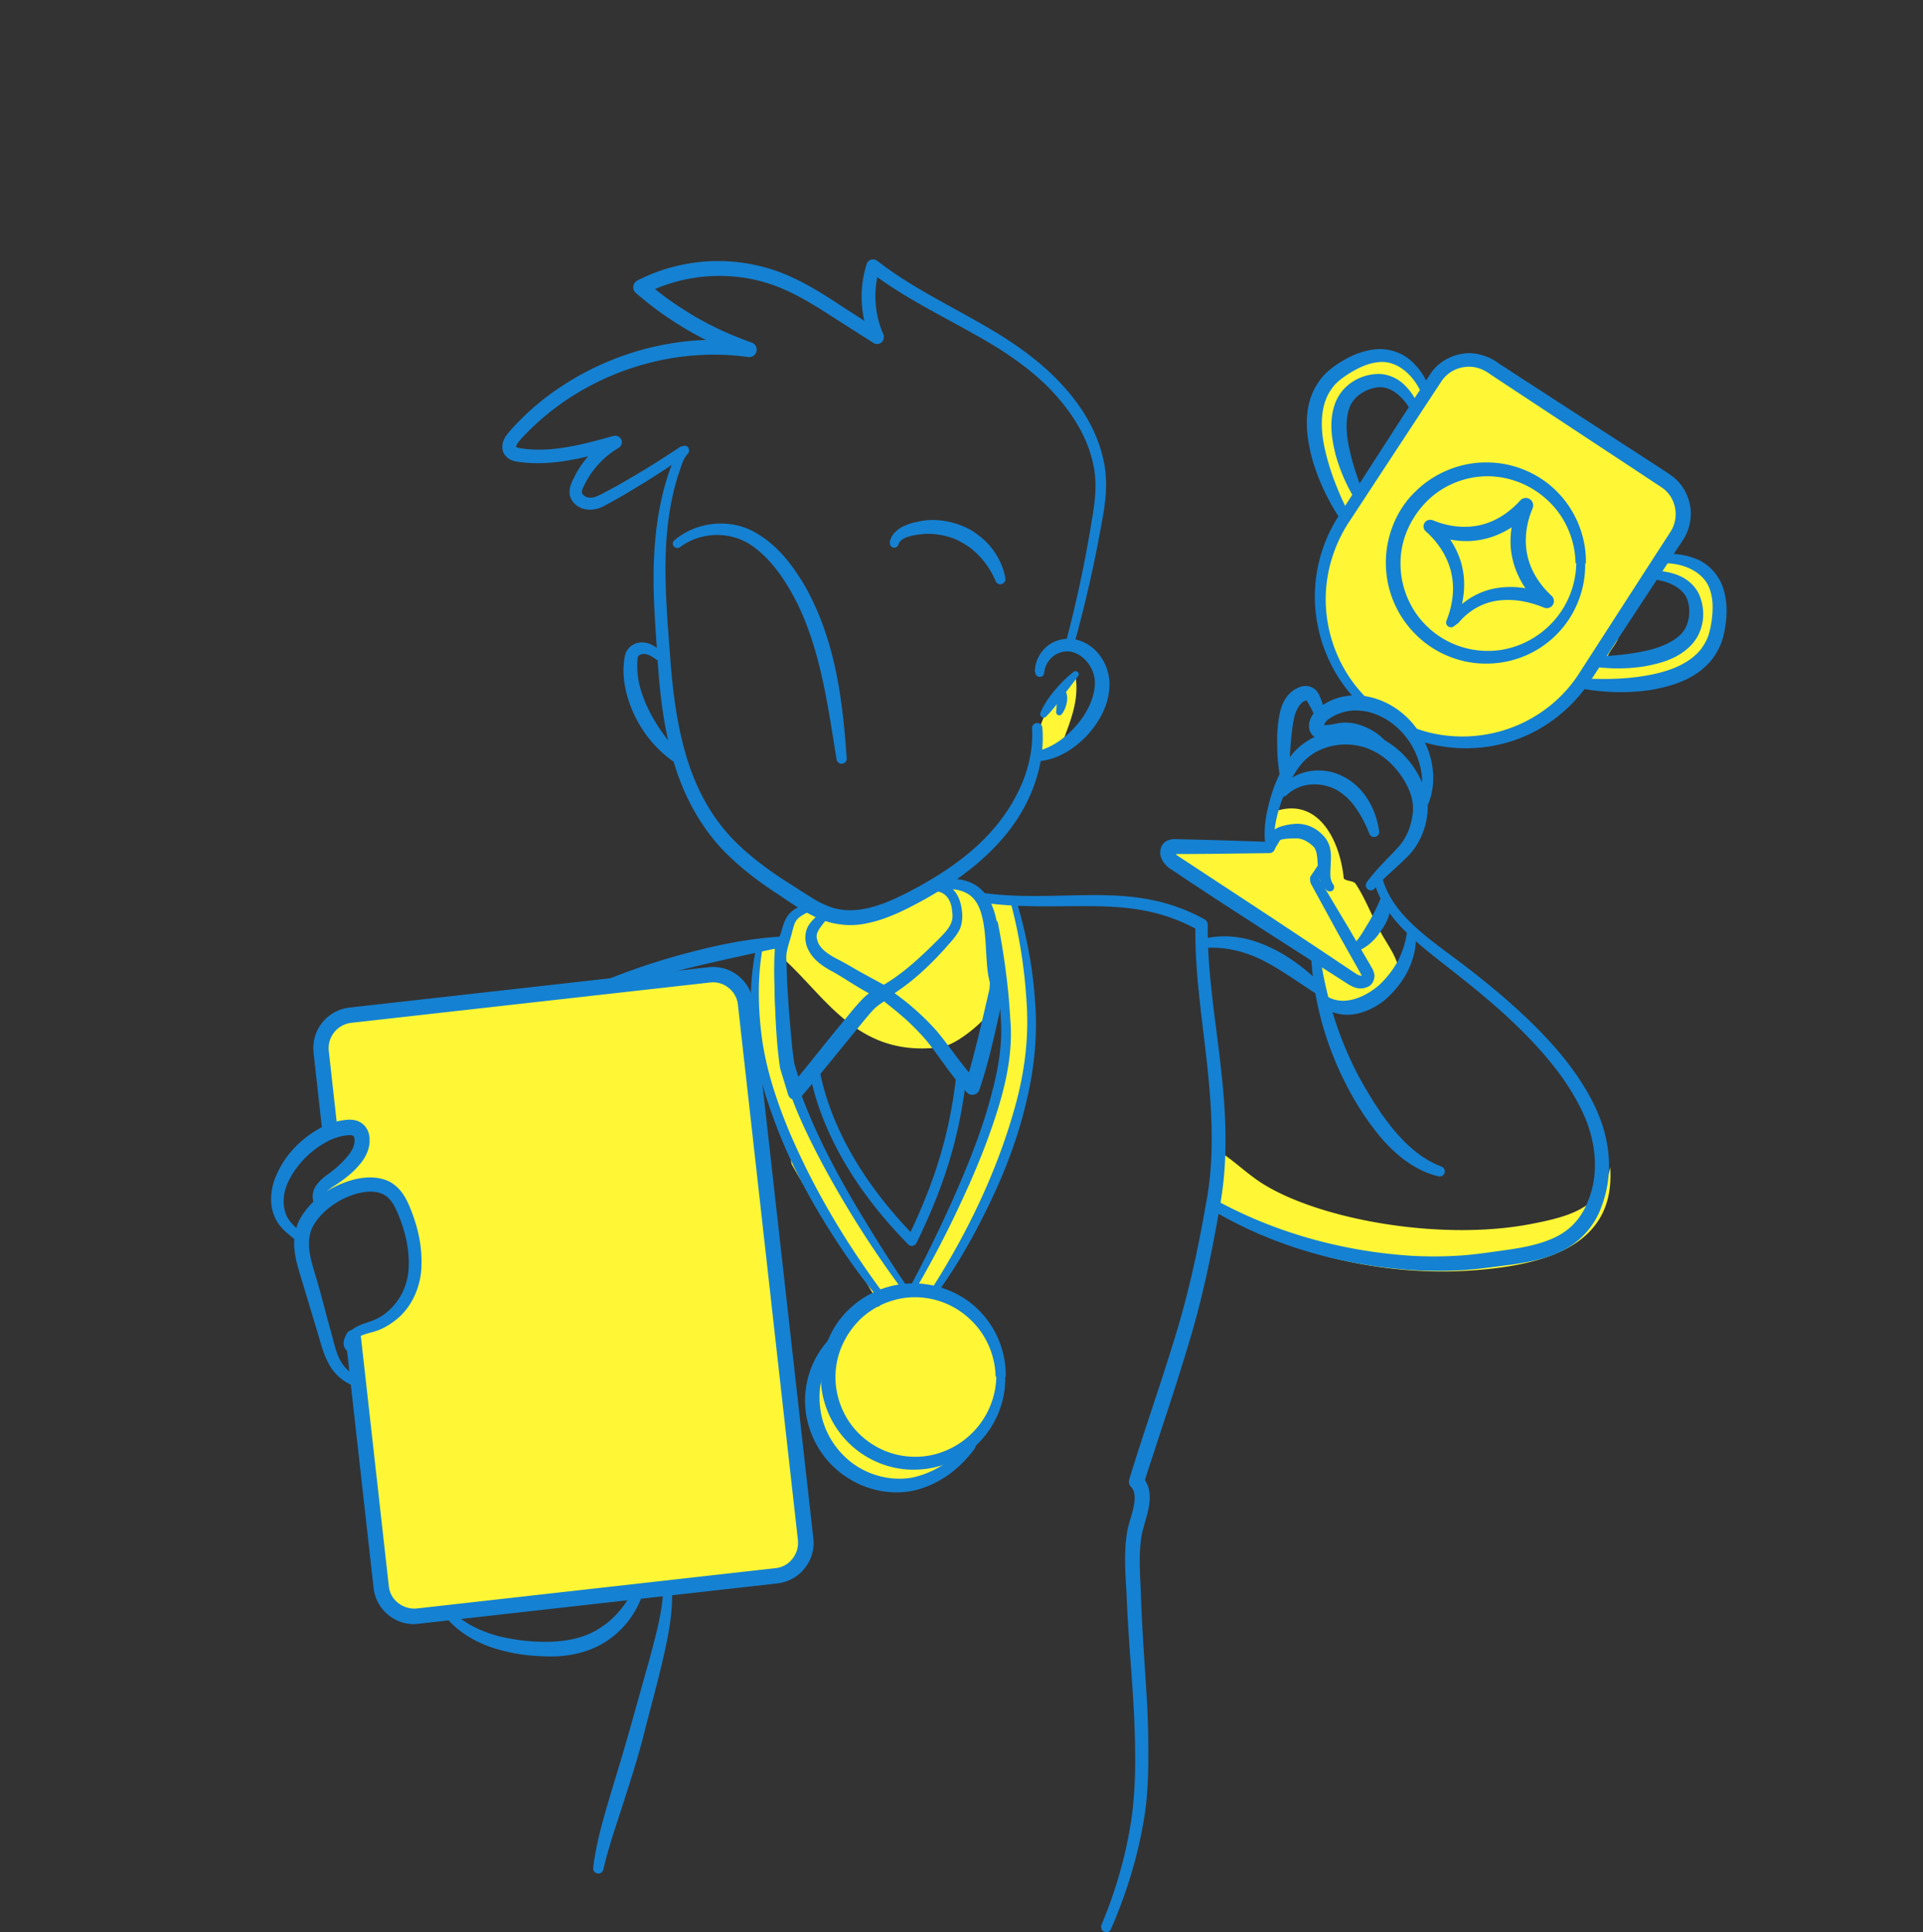
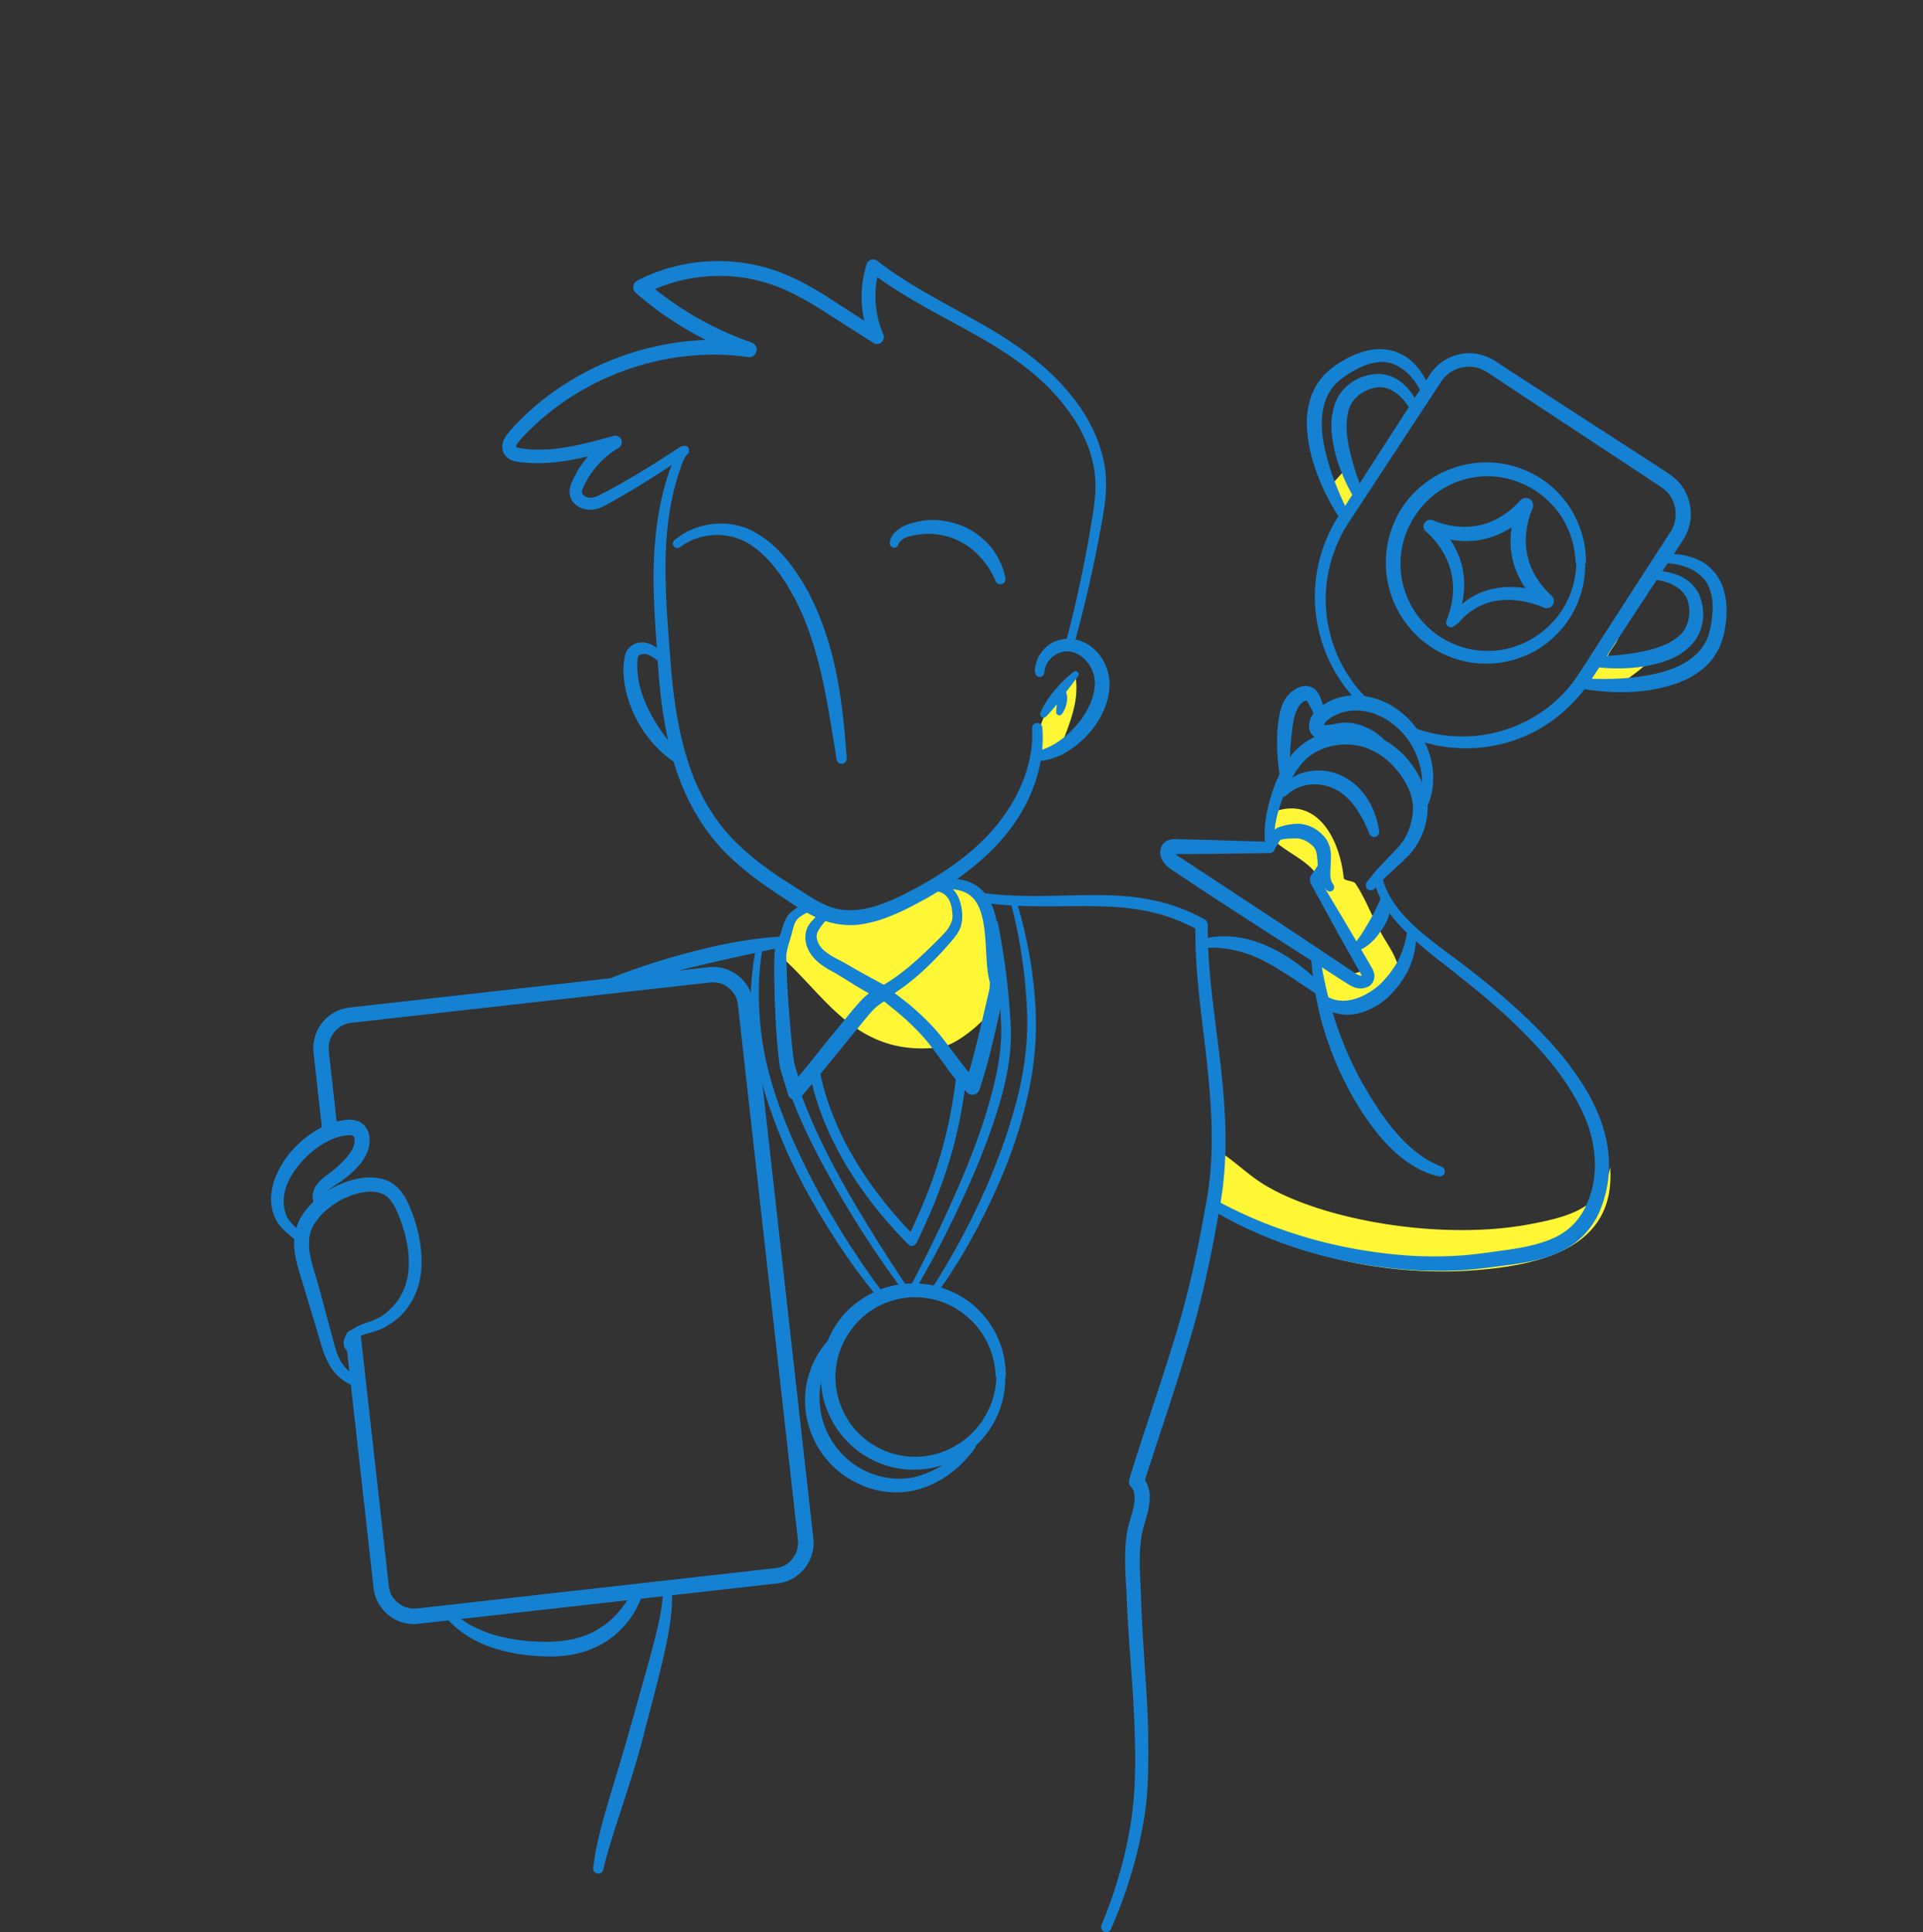
<svg xmlns="http://www.w3.org/2000/svg" width="206" height="207" fill="none">
  <rect width="100%" height="100%" fill="#333333" stroke="none" />
  <g clip-path="url(#clip0)">
    <path fill-rule="evenodd" clip-rule="evenodd" d="M144.301 49.604c.719.467.68 1.693 1.244 2.316-.389 1.09-1.244 1.733-1.613 2.862-.66-.603-.991-1.518-1.437-2.317.369-1.207 1.515-1.596 1.806-2.861zm-29.082 22.874c.486 3.135-1.049 5.724-1.787 8.235a7.238 7.238 0 01-1.962.545c-.602-3.66.35-4.341 1.651-6.697.408 0 1.671-2.083 2.098-2.083zm28.733 21.648c.291.292.971.214 1.243.526 1.03 1.538 1.671 3.29 2.681 5.178.777 1.441 1.962 2.901 1.981 4.419 0 1.519-3.127 3.174-4.254 3.466-2.506.623-2.001.409-3.905-.176 1.107-1.557-1.457-5.392-2.37-6.093 2.739-.642 4.119 4.049 6.605 2.511-1.029-1.401-1.826-2.608-2.856-4.652-.466-.935-1.282-1.967-1.418-2.687-.097-.467.136-1.129 0-1.616-.718-2.784-4.04-3.484-5.653-5.47-.252-.312.525-1.888.311-2.22-.019-.214.039-.31.175-.35 4.604-1.655 7.032 2.881 7.46 7.164zm-37.649 5.081c.952.175-.583 2.745.582 2.687-.951 3.562 1.011 4.341-1.126 6.891-.913 1.11-3.4 3.193-4.993 3.407-9.053 1.168-12.316-5.548-17.173-9.772.252-.409-.33-1.558.214-1.675.31-1.012 2.059-3.017 2.583-3.796 4.663.312 1.788 1.927 6.08 1.285 1.672-.253 8.685-4.73 10.86-3.27 1.166.74 2.157 2.997 2.973 4.243zm66.186 25.853c.602 8.469-7.071 10.61-15.522 11.097-9.635.545-19.834-2.219-24.633-5.899-.641.662-1.01-.194-1.787-.35-.855.389-.388 2.102-.894 2.862-.038-3.076.467-6.541.875-9.462.233.059-.68-.37-.35-.194 1.71.915 3.205 2.53 5.167 3.757 6.217 3.835 19 6.093 28.558 4.283 4.293-.818 7.731-1.752 8.586-6.094zm3.749-61.868c0 .915-1.321 2.005-1.612 3.212-.719-1.615.971-2.355 1.612-3.212zm-2.855 4.828c.117.642-.991 1.635-1.243 2.511 1.418.41 3.788.215 4.818-.35-.408 1.324-2.662 2.336-3.75 3.582-1.185.117-1.826-.312-3.03-.175.777-2.161 1.612-4.244 3.205-5.568z" fill="#FFF636" />
-     <path fill-rule="evenodd" clip-rule="evenodd" d="M141.192 95.547c1.749 2.356 2.934 5.568 4.974 7.632-.117 1.265.039 1.304-.331 2.024-1.554-.701-2.797-1.732-3.924-2.861-3.885-.993-6.372-4.478-9.985-5.9-2.836-1.128-5.401-3.192-7.499-5.178 1.457-1.031 3.905-1.11 6.236-.525.641.156 1.865.194 2.565.233 2.098.117 4.856-3.192 7.556-1.362 1.205.798 1.108 4.107.408 5.937zm-32.635.973c1.379 5.685 2.7 15.419 1.049 21.376-.214.76-.816 1.363-1.069 2.142-.622 1.947-.777 3.699-1.787 5.548-2.448 4.458-3.73 9.403-7.013 13.024 2.933.448 4.585 2.161 5.944 3.971 2.448 3.251.739 10.708-2.506 13.199-1.146.876-4.001 2.784-4.001 2.784s-2.681.468-3.633.565c-3.303.272-10.88-5.432-8.14-9.228.272-4.808 2.584-9.013 6.858-9.987-2.914-5.295-6.528-9.909-9.461-15.204-.156-.72-.02-.623 0-1.421-2.37-4.692-5.07-11.836-4.1-19.487.117-.876.37-2.94 1.788-2.687.99.37.486 1.752.544 2.512.155 2.452.525 5.645.7 8.332.194 2.822 1.612 5.587 2.583 8.176 2.7 7.164 11.073 18.514 11.073 18.514s-.213.233.097-.506c4.954-6.95 7.79-16.042 10.53-25.211.019-3.29-.447-6.21-.719-9.305-.136-1.597-2.603-5.627-1.477-7.379.467-.02 2.273.273 2.74.273zm-66.382 76.217c-1.146-1.947-.97-3.582-1.515-6.132-.214-.74-.777-1.811-.64-2.2-.972-3.232-1.516-6.444-1.07-10.98.137-1.343-.33-4.088-.543-5.295-.214-1.207-.72-2.745-.622-3.913.194-2.239 4.43-2.395 5.614-4.128 2.195-3.192.525-6.404-.175-9.655-.602-2.025-1.612-3.037-3.4-3.583-1.728.662-4.04 2.434-6.06 1.616 1.495-2.316 5.09-2.531 4.643-6.794-.952-.876-1.749-.72-3.283-.681-.098-3.621-1.535-8.761-.272-11.311 10.49-2.414 19.562-2.667 29.975-4.127 2.525-.351 6.12-.175 8.431-.682 1.205-.253 2.856-.739 4.624.078 1.903.876 1.573 2.804 1.806 5.743.175 2.142.525 4.458.836 6.853.893 6.891 2 14.036 2.816 21.239.389 3.407.505 6.97.933 10.221.466 3.757.622 7.32.894 10.726.097 1.168.621 2.434.543 3.582-.019.429.739 1.675.603 2.609-.175 1.227-1.224 1.596-1.496 2.044-.583.993-1.457.662-3.4 1.071-1.884.389-3.652.389-5.187.565-2.175.253-4.604.739-6.06.7-4.41-.097-9.403 1.499-14.454 1.791-5.187.292-8.47.487-13.54.643zM146.73 37.806h1.962v.175c2.273.117 2.797 1.967 4.099 3.037.952-1.129 2.312-3.231 4.992-2.861 1.477.214 4.857 2.491 6.236 3.406 3.691 2.453 7.441 4.906 11.423 7.515 2.467 1.616 5.828 2.686 5.537 6.619-.136 1.713-2.331 2.725-2.39 3.952 2.701.565 5.556 1.771 6.139 4.458 0 1.13-.33 1.577-.33 2.725-.68 5.257-6.236 7.32-12.2 7.009-.602-.04-2.04-.681-2.7-.506-.816.233-1.574 1.713-2.429 2.472-2.933 2.59-8.994 4.925-14.686 3.27-.447-.194-.214 1.208.233 1.305-1.846-1.733-2.759-5.626-7.13-5.431-1.301-2.512-4.293-5.743-4.468-10.143-.155-3.582 1.321-6.93 2.739-9.559-2.37-3.68-5.633-11.233-1.67-15.126 1.185-1.168 2.778-1.558 4.643-2.317zm.718 3.212c-4.876.098-4.74 9.248-1.612 11.798 1.768-3.232 3.866-6.152 5.711-9.306-1.107-1.226-2.098-2.53-4.099-2.492zm29.626 20.928c-1.904 2.92-3.73 5.918-5.342 9.111 5.497.02 11.053-.837 9.635-7.145-1.224-.895-1.962-2.219-4.293-1.966z" fill="#FFF636" />
    <path d="M73.685 48.61c-.544.565-.758 1.539-1.069 2.395a25.897 25.897 0 00-.68 2.687c-.369 1.83-.543 3.68-.621 5.548-.117 3.738.194 7.495.486 11.253.272 3.757.757 7.475 1.865 10.999 1.107 3.523 2.972 6.755 5.672 9.227 1.34 1.246 2.817 2.356 4.371 3.388l2.37 1.518c.797.507 1.574 1.013 2.331 1.324 3.245 1.5 6.82-.233 10.044-1.986 3.244-1.79 6.294-3.971 8.567-6.872 2.215-2.842 3.749-6.404 3.536-10.045a.548.548 0 01.524-.584.557.557 0 01.583.506c.311 3.971-1.166 7.904-3.555 11-2.389 3.095-5.595 5.43-8.936 7.32-1.67.914-3.38 1.83-5.323 2.394a16.62 16.62 0 01-1.457.33 8.656 8.656 0 01-1.574.098 8.905 8.905 0 01-3.03-.662c-1.924-.837-3.38-1.947-4.993-2.998-1.593-1.07-3.128-2.239-4.546-3.582-2.875-2.686-4.856-6.23-5.983-9.928-1.146-3.719-1.593-7.554-1.826-11.35-.253-3.777-.583-7.573-.35-11.428.117-1.907.35-3.835.777-5.723a28.21 28.21 0 01.777-2.784c.156-.467.33-.896.505-1.363.097-.233.195-.467.33-.7a2.61 2.61 0 01.486-.643l.04-.039c.174-.195.485-.195.679-.02.175.234.175.526 0 .72z" fill="#1581D2" />
    <path d="M110.849 71.953c.019-.41.116-1.013.369-1.5a3.736 3.736 0 011.01-1.265c.874-.681 2.059-.915 3.147-.642 2.195.584 3.536 2.764 3.477 4.905-.058 2.142-1.126 3.953-2.447 5.393-1.341 1.382-3.089 2.55-5.148 2.706a.533.533 0 01-.583-.506.55.55 0 01.427-.584h.039c1.574-.37 3.011-1.421 4.119-2.687 1.107-1.246 1.923-2.822 2.02-4.36.116-1.5-.894-3.057-2.234-3.505-1.379-.467-3.011.487-3.186 2.18-.02.273-.253.449-.525.43a.476.476 0 01-.427-.507l-.058-.058z" fill="#1581D2" />
    <path d="M115.511 72.4a54.953 54.953 0 01-1.69 2.22c-.544.74-1.088 1.48-1.749 2.141-.136.156-.369.156-.524.02a.406.406 0 01-.097-.41c.369-.895.932-1.693 1.535-2.413.621-.74 1.301-1.421 2.039-1.986a.313.313 0 01.447.058c.117.098.117.254.039.37z" fill="#1581D2" />
    <path d="M113.141 76.294c.038-.448.038-.74.077-1.13.02-.37.039-.7.175-1.09v-.019a.407.407 0 01.505-.253.392.392 0 01.214.175c.233.409.253.876.155 1.324-.077.428-.272.895-.524 1.207l-.02.02a.317.317 0 01-.466.019c-.078-.039-.116-.156-.116-.253zm-42.739-5.568c-.544-.39-1.049-.7-1.496-.662-.427.04-.621.214-.621.643a9.14 9.14 0 00.485 3.601c.797 2.356 2.254 4.517 3.983 6.385l.02.02c.213.214.194.565-.02.779a.555.555 0 01-.7.039c-2.272-1.616-3.982-4.03-4.798-6.756-.408-1.324-.602-2.88-.35-4.283l.059-.311c.039-.117.097-.311.155-.39l.058-.116.02-.02.039-.058.02-.02.058-.077a1.38 1.38 0 01.29-.292c.448-.331.914-.41 1.4-.37.932.117 1.515.7 2 1.129a.49.49 0 01.04.681.482.482 0 01-.642.078zm1.885-12.868c2.33-2.005 6.08-2.394 8.8-.7 1.36.797 2.487 1.887 3.419 3.075.486.604.874 1.207 1.282 1.83.408.642.777 1.304 1.108 1.986 2.7 5.412 3.4 11.388 3.807 17.17a.546.546 0 01-1.088.117c-.932-5.704-1.69-11.486-4.157-16.586-1.224-2.453-2.875-4.965-5.09-6.405-2.215-1.44-5.303-1.383-7.518.272a.493.493 0 01-.68-.097.463.463 0 01.078-.643l.039-.019zm23.04.195c0-.234.291-.818.563-1.032a3.05 3.05 0 01.894-.643c.738-.33 1.165-.409 1.923-.564 1.321-.234 2.681-.059 3.944.37a7.646 7.646 0 011.787.876c.563.409 1.107.856 1.534 1.343.875 1.012 1.496 2.239 1.729 3.543.059.292-.155.584-.446.643a.562.562 0 01-.603-.331v-.02c-.446-1.032-1.068-1.986-1.845-2.764a7.53 7.53 0 00-1.224-1.032c-.563-.331-.932-.565-1.476-.76a7.566 7.566 0 00-3.225-.467c-1.05.117-2.37.292-2.642 1.13a.467.467 0 01-.583.311c-.214-.058-.33-.253-.33-.467v-.136z" fill="#1581D2" />
    <path d="M114.19 68.76a132.605 132.605 0 002.739-12.83c.388-2.16.641-4.263.155-6.307-.447-2.044-1.418-3.971-2.681-5.665-2.506-3.465-6.119-5.977-9.907-8.08-3.769-2.14-7.79-4.068-11.365-6.813l1.108-.35c-.739 2.297-.583 4.886.388 7.106a.75.75 0 01-.369.973.744.744 0 01-.7-.058l-5.77-3.68c-1.922-1.187-3.884-2.258-6.002-2.842-4.196-1.207-8.878-.72-12.744 1.285l.156-1.324c.835.7 1.69 1.382 2.583 2.024a51.116 51.116 0 002.759 1.772 41.15 41.15 0 002.914 1.5c.99.447 2.02.856 3.05 1.226h.02a.802.802 0 01.485 1.031.803.803 0 01-.874.526c-6.586-.934-13.502.72-19.097 4.36a27.463 27.463 0 00-3.924 3.096c-.563.545-1.262 1.227-1.651 1.752-.194.292-.175.467-.175.409-.058 0 .214.136.602.175 3.245.468 6.547-.428 9.83-1.343a.728.728 0 01.874.487.722.722 0 01-.33.798 9.4 9.4 0 00-3.341 3.368c-.194.35-.389.7-.525 1.051-.058.136-.058.253-.058.35-.02-.097.039.215.058.176 0 0 0 .02.059.058.291.37.932.448 1.631.117 1.419-.701 2.992-1.616 4.43-2.472 1.476-.877 2.914-1.811 4.332-2.745a.553.553 0 01.758.136.555.555 0 01-.136.759 111.959 111.959 0 01-4.352 2.862c-1.515.915-2.895 1.771-4.546 2.628-.816.428-2.273.584-3.147-.448a1.894 1.894 0 01-.291-.486c-.098-.254-.059-.156-.117-.448-.02-.35.02-.662.117-.915.155-.448.388-.876.602-1.285.893-1.616 2.234-2.96 3.807-3.913l.544 1.285c-3.263.915-6.78 1.908-10.393 1.44-.427-.078-1.127-.078-1.67-.837-.234-.37-.253-.837-.175-1.168a2.27 2.27 0 01.369-.817c.64-.857 1.204-1.363 1.845-2.025a28.034 28.034 0 014.119-3.29c5.867-3.874 13.132-5.665 20.145-4.711l-.369 1.576a37.764 37.764 0 01-3.205-1.265 40.963 40.963 0 01-3.05-1.577 45.74 45.74 0 01-2.895-1.869 40.75 40.75 0 01-2.7-2.141.802.802 0 01-.078-1.13 2.1 2.1 0 01.233-.194 19.01 19.01 0 0113.929-1.343c2.292.662 4.39 1.81 6.352 3.037l5.77 3.738-1.068.915a11.688 11.688 0 01-.408-8.119.721.721 0 01.894-.467c.077.02.155.078.233.117 3.38 2.648 7.323 4.556 11.15 6.755 3.847 2.18 7.596 4.809 10.277 8.508 1.341 1.83 2.37 3.932 2.836 6.19.506 2.278.175 4.634-.233 6.756a138.908 138.908 0 01-2.933 12.887.499.499 0 01-.583.35c-.194-.116-.35-.369-.291-.622zm-13.987 25.775c.291.02.738.058 1.127.234.388.155.718.447.971.759.505.662.68 1.421.758 2.16.077.702-.02 1.636-.467 2.26-.408.661-.913 1.148-1.34 1.654-1.826 2.024-3.866 3.932-6.294 5.334a.675.675 0 01-.933-.253.69.69 0 01.233-.935l.02-.019a.776.776 0 01.563-.058c.233.097.136.058.156.077l.038.039.059.039.097.078.175.136.35.273.699.526c.466.35.932.72 1.398 1.129a26.24 26.24 0 012.565 2.531c1.554 1.868 2.778 3.835 4.351 5.412l-1.321.311c1.03-3.368 1.787-6.833 2.603-10.318l-.019.136.058-.895.039.292c-.35-1.188-.369-2.297-.447-3.387-.058-1.091-.116-2.142-.291-3.154-.175-.993-.466-1.966-1.069-2.628-.582-.662-1.495-.974-2.486-1.013a.532.532 0 01-.525-.564.554.554 0 01.544-.526c1.146-.039 2.487.292 3.4 1.227.913.934 1.301 2.122 1.535 3.231.233 1.13.31 2.239.408 3.31.097 1.07.194 2.141.446 3.037.02.097.039.194.039.292l-.058.895c0 .039 0 .098-.02.137-.796 3.465-1.476 7.008-2.642 10.434v.02a.805.805 0 01-1.01.506.853.853 0 01-.311-.195c-1.709-1.771-2.933-3.835-4.351-5.568a25.596 25.596 0 00-2.39-2.433c-.407-.35-.835-.72-1.301-1.09l-.68-.545-.33-.273-.175-.136-.078-.059-.02-.019c.02 0-.077-.039.137.058.174.059.408.02.524-.058l-.68-1.188c2.273-1.265 4.235-3.075 6.1-4.944.972-.974 1.865-1.81 1.651-3.037-.058-1.246-.66-2.297-1.923-2.278a.478.478 0 01-.019-.954h.136z" fill="#1581D2" />
    <path d="M86.992 97.514c-.66.311-1.379.662-1.69 1.11-.31.428-.408 1.226-.66 2.005-.214.739-.447 1.421-.408 2.063l.077 2.278c.078 1.518.175 3.056.311 4.575.136 1.518.253 3.056.486 4.497l-.02-.097.855 2.803-1.34-.292c1.515-1.772 2.992-3.66 4.487-5.509l2.273-2.765c.37-.428.816-.954 1.244-1.363.544-.486 1.088-.837 1.67-1.168v1.421a46.153 46.153 0 01-2.72-1.537c-.893-.546-1.709-1.091-2.622-1.577-.933-.526-1.981-1.246-2.467-2.473-.117-.272-.175-.701-.195-.915 0-.389.04-.72.156-1.031.233-.662.796-1.071.971-1.344l.04-.058a.538.538 0 01.757-.175c.252.155.35.506.175.759 0 .02-.02.039-.04.039-.815 1.07-1.048 1.343-.68 2.258.331.72 1.108 1.246 1.963 1.694.932.467 1.846 1.032 2.72 1.518l2.68 1.46a.825.825 0 01.33 1.09.887.887 0 01-.33.331 6.967 6.967 0 00-1.262.876c-.428.409-.738.818-1.146 1.285l-2.254 2.765c-1.515 1.849-2.992 3.699-4.585 5.529a.792.792 0 01-1.107.077.75.75 0 01-.233-.369l-.855-2.804v-.019l-.02-.078c-.446-3.154-.524-6.21-.601-9.306a45.48 45.48 0 010-2.336c0-.895.33-1.693.563-2.414.291-.662.33-1.46.932-2.297.66-.76 1.438-1.012 2.157-1.324.233-.117.524 0 .64.234a.463.463 0 01-.232.623l-.02-.04zm-42.66 76.488a4.28 4.28 0 01-2.7-.953 4.35 4.35 0 01-1.613-2.921l-2.992-26.729a.827.827 0 01.719-.915c.427-.039.855.273.913.721l2.992 26.729a2.6 2.6 0 001.01 1.81 2.81 2.81 0 001.981.584l38.446-4.322a2.593 2.593 0 001.806-1.012 2.74 2.74 0 00.583-1.986l-6.43-57.371a2.602 2.602 0 00-1.01-1.81 2.626 2.626 0 00-1.982-.565l-38.445 4.322a2.737 2.737 0 00-2.39 2.998l.933 8.39a.827.827 0 01-.719.915c-.408.059-.854-.272-.913-.72l-.932-8.39a4.37 4.37 0 013.846-4.828l38.445-4.322a4.345 4.345 0 014.818 3.835l6.43 57.352a4.292 4.292 0 01-.932 3.212 4.336 4.336 0 01-2.914 1.616l-38.445 4.322c-.175.019-.35.038-.505.038z" fill="#1581D2" />
    <path d="M31.82 133.023c-.426-.409-.834-.701-1.32-1.149a4.33 4.33 0 01-1.127-1.616c-.505-1.265-.388-2.667.039-3.874.894-2.414 2.68-4.302 4.857-5.509a6.969 6.969 0 011.806-.72c.311-.078.66-.137.991-.176.058 0 .214-.019.272-.019h.233c.233.019.447.039.66.117.234.078.409.156.72.428l.155.156c.058.078.155.233.233.35.253.506.253.876.253 1.285-.02.779-.35 1.46-.72 2.025-.796 1.09-1.748 1.849-2.758 2.531-.485.311-.952.603-1.204.915-.253.292-.272.564-.117 1.031l.02.059c.097.292-.04.603-.33.701a.555.555 0 01-.68-.273c-.156-.311-.311-.662-.311-1.09 0-.428.155-.857.369-1.168.447-.643.971-.993 1.437-1.344.874-.642 1.71-1.44 2.254-2.238.272-.409.427-.818.427-1.207.02-.176-.039-.409-.058-.409 0 0 .039.019.02-.02l-.156-.155c.078.078 0 0-.039 0-.058-.02-.117-.02-.175-.039h-.213c-.098 0-.059 0-.156.019-.233.02-.485.059-.719.117a6.271 6.271 0 00-1.418.545c-1.884.993-3.497 2.687-4.312 4.594-.39.974-.486 2.025-.195 2.96.233.973 1.108 1.596 1.962 2.511.175.195.175.506-.02.681a.528.528 0 01-.68-.019z" fill="#1581D2" />
    <path d="M37.28 144.801c-.058 0-.388-.351-.408-.526a1.208 1.208 0 01-.039-.642c.097-.448.311-.662.583-.935a5.2 5.2 0 01.7-.506c.29-.156.563-.273.815-.37 1.069-.331 1.885-.662 2.584-1.304 1.477-1.246 2.273-3.076 2.273-5.042.039-1.947-.486-3.952-1.301-5.763-.214-.467-.428-.856-.7-1.168a2.433 2.433 0 00-.408-.389c-.252-.175-.369-.234-.544-.292-.738-.292-1.69-.234-2.603.019-1.826.506-3.536 1.674-4.526 3.193-1.01 1.538-.583 3.407.038 5.392.622 2.045 1.108 4.05 1.671 6.074.292 1.013.486 2.044.874 2.882.389.856.991 1.538 1.846 1.946a.555.555 0 01.252.74.57.57 0 01-.699.273h-.02c-1.068-.448-2-1.344-2.505-2.375-.544-1.032-.797-2.083-1.088-3.057l-1.807-5.996c-.31-1.012-.641-2.063-.738-3.231-.097-1.169.155-2.492.816-3.485 1.301-2.025 3.341-3.251 5.517-3.855 1.088-.272 2.35-.389 3.555.078.33.117.641.331.816.467.33.253.505.448.719.701.388.487.66 1.032.874 1.519.855 2.005 1.399 4.166 1.32 6.404-.018 2.22-1.029 4.595-2.874 5.958-.467.35-.913.642-1.477.895-.544.234-1.068.351-1.534.487a7.497 7.497 0 00-.622.233c-.233.137-.408.234-.583.39-.291.194-.35.525-.233.545.214.019.35.214.33.428a.362.362 0 01-.369.331l-.505-.019zm108.4-69.403c-3.535-3.387-5.342-8.546-4.701-13.452.292-2.453 1.205-4.847 2.564-6.891l3.866-5.996 3.866-5.996 1.962-3.018c.739-1.13 2.04-1.947 3.419-2.141 1.36-.254 2.895.272 3.866 1.012l2.992 1.947 5.983 3.874 5.984 3.874 2.992 1.947.408.272.369.273c.31.253.563.506.777.778.446.565.757 1.207.932 1.889.369 1.362.117 2.881-.66 4.069l-1.962 2.978-3.925 5.977-3.924 5.976a16.388 16.388 0 01-5.303 5.16c-4.274 2.588-9.733 2.939-14.279 1.011a.552.552 0 01-.291-.72.577.577 0 01.719-.311c4.273 1.693 9.285 1.187 13.151-1.207a14.553 14.553 0 004.799-4.75l3.866-5.996 3.866-5.996 1.942-2.998c.525-.818.68-1.85.428-2.784a3.489 3.489 0 00-.641-1.285 3.888 3.888 0 00-.486-.487l-.35-.253-.33-.214-2.972-1.966-5.964-3.933-5.964-3.932-2.973-1.967c-.913-.681-1.826-.954-2.836-.817a3.497 3.497 0 00-2.467 1.538l-1.943 2.959-3.924 5.976-3.924 5.977a15.293 15.293 0 00-2.448 6.346c-.66 4.536.894 9.345 4.196 12.635a.47.47 0 010 .681c-.175.156-.466.156-.68-.039zm-3.535 17.522l-.894 1.46.078-.312.02.253-.059-.214 3.167 5.295 1.554 2.667.777 1.324c.117.253.253.331.408.876.136.428-.078 1.148-.563 1.402-.933.486-1.671.097-2.196-.215l-1.301-.837-2.584-1.654-5.187-3.33-5.167-3.348-2.565-1.694-1.282-.856-.641-.428c-.214-.156-.408-.234-.719-.526-.272-.273-.505-.565-.641-1.012-.136-.41-.077-1.13.428-1.538.466-.39 1.088-.331 1.243-.331l.777.02 3.069.077 6.159.195-.544.35.155-.33.02-.02.019-.04.699-1.011a.536.536 0 01.758-.137.554.554 0 01.155.74l-.641 1.051.039-.078-.155.331a.6.6 0 01-.505.35h-.02l-6.158.079-3.069.02c-.447-.02-1.283.038-.991 0 .097-.079.078-.215.097-.137 0 .058.097.175.194.272l10.18 6.697 5.128 3.407 2.565 1.713 1.282.857c.311.233.68.253.699.214-.019 0-.058.136-.039.078.039.039-.136-.312-.252-.506l-.758-1.344-1.515-2.686-2.953-5.412v-.02a.392.392 0 01-.058-.214l-.02-.253v-.02a.47.47 0 01.078-.291l.952-1.421a.494.494 0 01.661-.137c.194.117.252.41.116.623z" fill="#1581D2" />
    <path d="M178.045 59.377c1.302-.117 2.564.038 3.808.564 1.223.526 2.253 1.655 2.7 2.96.447 1.284.486 2.627.311 3.893-.078.623-.195 1.265-.408 1.888-.233.7-.564 1.265-.952 1.83-1.71 2.239-4.371 3.017-6.78 3.426-2.467.35-4.915.273-7.363-.175a.554.554 0 01-.447-.642c.059-.273.292-.468.564-.448h.019c2.312.136 4.701.097 6.955-.312 2.234-.389 4.468-1.187 5.77-2.822.291-.41.582-.876.738-1.324.194-.506.291-1.051.388-1.616.156-1.11.195-2.239-.116-3.232-.544-2.044-2.875-3.095-5.09-3.017h-.019c-.272 0-.486-.195-.486-.467a.463.463 0 01.408-.507z" fill="#1581D2" />
    <path d="M177.152 61.167a6.611 6.611 0 012.719.507c.875.37 1.71 1.07 2.137 2.005.816 1.85.525 4.088-.952 5.548-1.437 1.421-3.283 1.869-4.992 2.18a18.667 18.667 0 01-5.207.04c-.31-.04-.505-.312-.466-.624a.578.578 0 01.525-.486h.019c1.632-.059 3.283-.195 4.857-.506 1.554-.292 3.127-.818 4.157-1.772 1.01-.895 1.243-2.59.797-3.835-.467-1.246-2.04-1.986-3.556-2.122h-.038a.457.457 0 01-.428-.526c-.019-.214.175-.409.428-.409zm-24.828-18.903c-.835-2.063-2.72-3.776-4.798-3.445-1.03.116-2.04.603-2.992 1.187-.486.312-.932.623-1.321.993-.35.311-.66.779-.913 1.207-.971 1.85-.816 4.224-.252 6.424.543 2.22 1.457 4.439 2.506 6.502l.019.02a.565.565 0 01-.233.74.544.544 0 01-.699-.175c-1.38-2.064-2.429-4.264-3.109-6.678-.602-2.355-.971-5.14.389-7.592.349-.584.738-1.13 1.282-1.616a9.291 9.291 0 011.554-1.13c1.088-.661 2.312-1.167 3.672-1.284 1.36-.117 2.797.37 3.788 1.285.991.915 1.632 2.024 2.059 3.25a.48.48 0 01-.311.604.492.492 0 01-.602-.272l-.039-.02z" fill="#1581D2" />
    <path d="M151.081 43.9c-.739-1.344-2.04-2.492-3.361-2.414-1.321.097-2.778.973-3.186 2.277-.447 1.324-.311 2.96.058 4.517.35 1.577.894 3.154 1.496 4.653l.019.02a.545.545 0 01-.31.72.557.557 0 01-.68-.234 18.708 18.708 0 01-2.06-4.79c-.408-1.693-.718-3.581-.019-5.47.738-1.947 2.681-3.114 4.682-3.114 1.029.019 2.02.486 2.7 1.148a6.387 6.387 0 011.535 2.278.482.482 0 01-.253.623.472.472 0 01-.602-.214h-.019zM64.69 105.087a72.281 72.281 0 019.364-3.096c3.186-.837 6.45-1.479 9.752-1.654a.548.548 0 01.583.525.548.548 0 01-.427.565c-3.186.701-6.353 1.363-9.5 2.122-3.166.759-6.294 1.616-9.46 2.453a.462.462 0 01-.584-.331.471.471 0 01.272-.584zm40.369-9.462c3.944.604 7.946.292 12.006.273 2.02 0 4.099.078 6.139.487a19.55 19.55 0 015.847 2.121c.214.117.33.35.33.585-.058 5.003.816 10.006 1.379 15.067.583 5.043.855 10.279-.136 15.38-.854 5.003-1.923 10.045-3.438 14.912-1.457 4.887-3.128 9.676-4.662 14.504l-.195-.799c.486.507.758 1.207.816 1.85.059.642-.019 1.207-.136 1.752-.233 1.071-.602 2.025-.738 2.901-.291 1.888-.155 3.874-.058 5.898.116 4.069.447 8.041.68 12.129.097 2.024.136 4.069.116 6.113-.019 2.024-.116 4.107-.466 6.132-.68 4.069-1.884 7.982-3.536 11.758a.531.531 0 01-.718.273.56.56 0 01-.292-.72v-.02c1.535-3.66 2.662-7.553 3.225-11.486.544-3.893.408-7.982.214-11.972-.233-3.991-.622-8.099-.758-12.109-.117-2.005-.291-4.089.019-6.23.156-1.129.564-2.064.739-2.979.194-.914.155-1.732-.272-2.141a.746.746 0 01-.195-.759v-.039c1.477-4.867 3.186-9.656 4.663-14.484 1.535-4.809 2.622-9.714 3.497-14.718.99-4.906.738-9.948.213-14.97-.524-5.023-1.379-10.065-1.282-15.243l.33.584a18.665 18.665 0 00-5.458-2.045c-1.924-.408-3.905-.525-5.906-.545-3.983-.039-8.101.214-12.142-.447h-.019c-.253-.04-.447-.293-.389-.546.078-.33.33-.506.583-.467zM71.996 170.42c.077 2.667-.486 5.237-1.069 7.729-.583 2.511-1.282 4.984-1.904 7.456-.621 2.511-1.418 4.964-2.195 7.398-.777 2.433-1.632 4.847-2.195 7.281v.019c-.078.292-.37.487-.66.409a.553.553 0 01-.428-.603c.31-2.629 1.049-5.12 1.768-7.573.738-2.453 1.496-4.906 2.176-7.34l2.078-7.397c.641-2.453 1.36-4.906 1.477-7.398a.494.494 0 01.505-.467.487.487 0 01.447.486zm-23.526 2.239c1.36 1.343 3.088 2.122 4.914 2.628 1.826.448 3.769.662 5.653.603 1.885-.077 3.691-.447 5.246-1.479 1.495-.935 2.739-2.414 3.555-4.108a.571.571 0 01.738-.272.555.555 0 01.291.662 9.636 9.636 0 01-3.749 5.042c-1.748 1.207-3.963 1.732-6.022 1.732-2.079 0-4.1-.233-6.08-.856-1.963-.604-3.886-1.713-5.207-3.29l-.02-.02a.473.473 0 01.059-.681c.175-.156.447-.136.621.039zm49.227-39.169a.54.54 0 01-.389-.156c-5.79-5.86-9.48-12.342-10.646-18.747a.55.55 0 01.447-.643.55.55 0 01.641.448c1.088 5.977 4.488 12.051 9.791 17.599 2.798-5.918 4.235-10.863 4.915-16.898a.574.574 0 01.602-.487c.292.039.525.312.486.604-.719 6.405-2.273 11.603-5.362 17.949a.607.607 0 01-.408.312c-.02.019-.058.019-.078.019zm9.985 14.036c.058 2.531-.952 5.12-2.759 6.97-1.787 1.869-4.351 2.959-6.993 2.959-2.565.039-5.187-1.032-7.033-2.882-1.865-1.849-2.972-4.419-2.972-7.086-.02-2.589 1.03-5.275 2.914-7.105a9.954 9.954 0 017.13-2.882c2.583.02 5.206 1.11 6.993 2.979a9.849 9.849 0 012.778 7.028l-.058.019zm-1.03-.019c-.039-2.297-1.01-4.517-2.642-6.074a8.614 8.614 0 00-6.08-2.453c-2.195.019-4.41.954-5.945 2.531-1.534 1.596-2.486 3.718-2.486 5.996-.02 2.18.874 4.438 2.447 6.015 1.574 1.597 3.75 2.551 6.042 2.551 2.215.038 4.468-.896 6.081-2.473a8.78 8.78 0 002.661-6.132l-.078.039z" fill="#1581D2" />
    <path d="M104.438 155.157c-1.535 2.142-3.769 3.874-6.47 4.517-2.72.623-5.633-.136-7.809-1.791-2.215-1.655-3.672-4.302-3.885-7.067-.233-2.764.796-5.568 2.7-7.475a.549.549 0 01.777 0 .563.563 0 01.039.739c-1.515 1.869-2.215 4.283-1.943 6.6.214 2.317 1.457 4.497 3.284 5.938 1.826 1.44 4.273 2.083 6.546 1.693 2.293-.467 4.449-1.849 6.003-3.738a.488.488 0 01.68-.058c.194.136.214.428.078.642zm-7.032-17.131c1.631-3.018 3.127-6.113 4.545-9.247 1.399-3.135 2.701-6.308 3.711-9.578.971-3.29 1.787-6.561 1.554-9.968-.155-3.407-.583-6.833-1.03-10.22a.345.345 0 01.311-.41c.194-.038.369.098.408.293.661 3.407 1.127 6.833 1.321 10.298.311 3.504-.485 7.067-1.554 10.338-1.068 3.309-2.409 6.502-3.885 9.636a108.26 108.26 0 01-4.818 9.169.34.34 0 01-.447.117c-.155-.078-.194-.272-.116-.428z" fill="#1581D2" />
    <path d="M108.867 96.443c1.068 3.563 1.787 7.223 2.02 10.941.292 3.718-.136 7.495-1.049 11.096-.874 3.621-2.214 7.106-3.827 10.455-1.612 3.348-3.419 6.58-5.614 9.597a.368.368 0 01-.505.078.37.37 0 01-.097-.487v-.019c3.924-6.152 7.129-12.849 9.033-19.877.952-3.523 1.399-7.144 1.146-10.804-.213-3.641-.777-7.281-1.729-10.805v-.02a.32.32 0 01.233-.389c.175-.038.331.059.389.234zM96.706 138.24a108.998 108.998 0 01-5.654-8.391c-1.748-2.881-3.4-5.84-4.837-8.916-1.418-3.056-2.642-6.346-2.914-9.792-.35-3.387-.388-6.775-.272-10.143 0-.194.175-.35.389-.35.194 0 .35.175.35.37.077 3.348.155 6.716.524 10.026.31 3.29 1.535 6.405 2.856 9.461 1.36 3.056 2.953 5.996 4.662 8.877 1.73 2.881 3.497 5.724 5.381 8.488.097.136.078.351-.077.448-.098.097-.311.058-.408-.078z" fill="#1581D2" />
    <path d="M81.748 101.251c-.622 3.29-.564 6.736-.117 10.046.466 3.329 1.535 6.56 2.817 9.695 2.622 6.229 6.12 12.109 10.16 17.54a.37.37 0 01-.078.506.366.366 0 01-.505-.058c-2.215-2.648-4.138-5.471-5.925-8.41-1.768-2.94-3.38-5.996-4.643-9.189-1.263-3.193-2.331-6.522-2.758-9.967-.447-3.427-.37-6.931.407-10.318a.318.318 0 01.389-.234.3.3 0 01.233.37l.02.019zm53.772-10.999c-.175-1.655.156-3.29.603-4.847.466-1.558 1.126-3.057 2.156-4.42 2.195-2.842 6.352-3.484 9.461-1.985a9.266 9.266 0 013.807 3.368c.913 1.382 1.613 3.192 1.341 4.964-.195 1.674-1.01 3.446-2.254 4.575-1.107 1.129-2.428 2.16-3.302 3.212l-.078.078a.53.53 0 01-.758.058.546.546 0 01-.077-.74c1.049-1.44 2.156-2.433 3.205-3.582 1.03-1.05 1.535-2.355 1.71-3.757.174-1.401-.331-2.686-1.127-3.913-.797-1.187-1.865-2.22-3.128-2.823-2.506-1.265-5.886-.74-7.673 1.422-.913 1.11-1.574 2.51-2.098 3.913-.506 1.42-.875 2.92-.816 4.419.019.272-.195.486-.467.506-.252.02-.466-.175-.505-.428v-.02z" fill="#1581D2" />
    <path d="M142.067 95.333l-.233-.253a2.259 2.259 0 01-.253-.39 3.003 3.003 0 01-.272-.758c-.116-.507-.116-.993-.155-1.422-.058-.915-.117-1.557-.563-1.907-.525-.487-1.147-.798-1.768-.779-.894.02-1.554 0-2.118.39l-.019.019a.563.563 0 01-.777-.156.556.556 0 01.019-.642 2.67 2.67 0 011.379-.915 6.796 6.796 0 011.438-.254c1.166-.077 2.273.448 2.972 1.227.408.37.738 1.051.797 1.557.097.546.058 1.032.039 1.48-.02.895-.175 1.635.272 2.22a.496.496 0 01-.098.68.538.538 0 01-.66-.097zm9.694-8.858c1.01-2.063.622-4.516-.447-6.463-1.088-1.947-2.991-3.446-5.128-3.816-.564-.077-.991-.116-1.593-.038a5.291 5.291 0 00-1.477.428c-.427.195-.991.564-1.127.798a.977.977 0 00-.174.39c.039.019-.156-.215-.059-.117.234.077.855-.02 1.419-.137.213-.039.31-.058.485-.078.194-.02.408-.038.583-.019.369 0 .719.058 1.049.136 1.34.35 2.487 1.052 3.38 2.122a.556.556 0 01-.077.779.523.523 0 01-.739-.039l-.019-.039c-.719-.74-1.826-1.246-2.836-1.44-.253-.04-.505-.078-.758-.059-.136 0-.214.02-.33.02-.117.019-.331.058-.408.097-.622.117-1.224.39-2.176.195a1.565 1.565 0 01-.777-.487 1.446 1.446 0 01-.33-.935c.019-.584.233-.953.446-1.284.564-.76 1.127-1.013 1.749-1.363.641-.312 1.282-.487 2.02-.584.602-.078 1.399-.04 2.021.078 2.68.506 4.934 2.375 6.08 4.73 1.205 2.297 1.418 5.276.078 7.554l-.02.02a.478.478 0 01-.66.174c-.214-.116-.291-.389-.175-.623zm-14.648-1.946a4.907 4.907 0 013.108-1.889 5.766 5.766 0 013.652.545c2.351 1.188 3.536 3.582 3.866 5.86a.552.552 0 01-.466.623.56.56 0 01-.583-.33v-.02c-.388-.974-.855-1.908-1.437-2.726a6.241 6.241 0 00-2.079-1.966c-1.69-.895-3.885-.837-5.362.584a.486.486 0 01-.68-.02.5.5 0 01-.039-.622l.02-.04z" fill="#1581D2" />
    <path d="M137.114 83.224c-.175-1.07-.292-2.18-.292-3.27-.039-1.09.02-2.22.233-3.349.214-1.129.758-2.589 2.429-3.076.408-.078.952-.058 1.437.37.059.04.331.39.369.506.078.156.136.292.175.41.214.525.389 1.109.466 1.673.039.312-.155.585-.466.623a.561.561 0 01-.583-.33 14.183 14.183 0 00-.68-1.344c-.077-.136-.135-.233-.174-.311-.097-.117.039.02-.136-.117.077.078.019.039-.078.078-.486.136-.991.934-1.185 1.85-.214.973-.291 2.004-.389 3.056-.058 1.05-.136 2.083-.155 3.173a.482.482 0 01-.486.487c-.252-.02-.466-.195-.485-.429zM148.07 94.01c.913 3.484 4.001 5.82 6.896 8.001 2.992 2.199 5.906 4.516 8.625 7.105 2.701 2.59 5.226 5.451 6.994 8.878.874 1.713 1.515 3.582 1.71 5.548a12.54 12.54 0 01-.777 5.84c-.68 1.869-2.137 3.563-3.925 4.497-1.787.974-3.73 1.324-5.575 1.597-1.865.233-3.652.506-5.576.623a45.77 45.77 0 01-5.653-.059c-7.479-.564-14.88-2.706-21.311-6.619a.541.541 0 01-.175-.759.56.56 0 01.739-.195c6.391 3.543 13.598 5.549 20.864 6.055 1.807.116 3.633.116 5.439 0 1.768-.117 3.633-.409 5.44-.662 1.787-.273 3.555-.643 5.051-1.421 1.496-.779 2.622-2.064 3.244-3.68 1.36-3.212.835-6.95-.797-10.123-1.612-3.212-4.021-6.015-6.624-8.566-2.623-2.569-5.517-4.847-8.431-7.125-1.457-1.149-2.934-2.336-4.235-3.738-1.282-1.382-2.428-3.076-2.836-4.983v-.04a.481.481 0 01.369-.564.536.536 0 01.544.39z" fill="#1581D2" />
    <path d="M141.407 102.381c.66 4.555 2.04 8.955 4.157 12.965 1.088 1.966 2.292 3.952 3.711 5.665 1.418 1.713 3.108 3.212 5.148 3.972a.55.55 0 01-.311 1.051c-2.429-.565-4.468-2.2-6.042-3.991-1.573-1.849-2.836-3.816-3.924-5.957a35.514 35.514 0 01-2.564-6.619 34.284 34.284 0 01-1.127-6.969v-.02a.478.478 0 01.447-.506.472.472 0 01.505.409z" fill="#1581D2" />
    <path d="M128.663 100.648c1.165-.311 2.467-.428 3.71-.253 1.263.136 2.467.545 3.575 1.051 2.253 1.032 4.176 2.57 5.847 4.244a.553.553 0 010 .779.534.534 0 01-.68.078c-2.001-1.266-3.846-2.648-5.847-3.66-2.001-.993-4.177-1.519-6.45-1.305a.48.48 0 01-.524-.428c-.02-.214.136-.428.369-.506zm16.473.37c.369-.39.583-.74.816-1.09l.719-1.188c.466-.818.816-1.499 1.166-2.336v-.02a.564.564 0 01.738-.311.591.591 0 01.349.428c.175 1.13-.31 2.278-.913 3.115-.272.389-.582.857-.971 1.207-.389.409-.894.74-1.302.935l-.038.019a.474.474 0 01-.642-.234.514.514 0 01.078-.525zm6.566-1.11c0 .584-.019 1.207-.136 1.869a8.607 8.607 0 01-.563 1.83c-.505 1.187-1.302 2.219-2.195 3.115a7.29 7.29 0 01-3.458 1.888c-1.321.292-2.914 0-3.886-1.012a.555.555 0 010-.779.557.557 0 01.68-.078c1.749 1.071 3.983.175 5.556-1.168a10.266 10.266 0 002.021-2.57c.272-.486.447-.992.641-1.518a11.67 11.67 0 00.369-1.655.47.47 0 01.544-.409.48.48 0 01.408.468v.02h.019zm3.245-33.387c.35-.895.564-1.713.661-2.608a7.803 7.803 0 00-.156-2.61c-.408-1.693-1.398-3.211-2.719-4.38a.69.69 0 01-.059-.992c.195-.234.525-.292.797-.195h.019c1.613.681 3.4.896 5.051.526 1.652-.37 3.147-1.344 4.313-2.648a.797.797 0 011.127-.058.81.81 0 01.194.915c-.68 1.596-.913 3.368-.563 5.003.349 1.655 1.301 3.154 2.583 4.341l.02.02c.311.292.33.778.039 1.09a.782.782 0 01-.855.175c-1.554-.642-3.244-.973-4.876-.76-1.632.195-3.128 1.033-4.216 2.317l-.019.02-.078.078-.466.35a.52.52 0 01-.719-.097.493.493 0 01-.078-.487zm.117-.272l.447-.37-.097.097c1.146-1.518 2.933-2.648 4.876-2.959 1.923-.331 3.885.02 5.653.681l-.797 1.285c-1.496-1.304-2.681-3.115-3.127-5.14-.467-2.024-.098-4.165.699-5.995l1.321.856c-1.34 1.48-3.147 2.648-5.167 3.076-2.021.448-4.119.078-5.926-.74l.758-1.168c1.457 1.363 2.623 3.154 2.992 5.16.194.992.194 2.024.039 3.017-.136.973-.467 1.985-.855 2.823l-.816-.623z" fill="#1581D2" />
    <path d="M169.809 60.37c.058 2.744-1.03 5.548-2.992 7.533-1.943 2.025-4.721 3.193-7.557 3.193-2.778.039-5.614-1.11-7.596-3.115a10.796 10.796 0 01-3.205-7.65c-.02-2.804 1.107-5.705 3.166-7.67 2.021-2.006 4.857-3.155 7.674-3.116 2.817 0 5.634 1.188 7.576 3.212 1.962 2.006 3.07 4.809 3.011 7.593l-.077.02zm-1.03-.02c-.039-2.492-1.088-4.945-2.875-6.639-1.768-1.713-4.177-2.706-6.625-2.686-2.447.02-4.837 1.032-6.527 2.784-1.69 1.752-2.739 4.088-2.72 6.56-.019 2.395.952 4.848 2.681 6.58a9.297 9.297 0 006.605 2.784c2.429.04 4.876-.973 6.644-2.706 1.787-1.713 2.856-4.146 2.895-6.697l-.078.02z" fill="#1581D2" />
  </g>
  <defs>
    <clipPath id="clip0">
      <path fill="#fff" d="M0 0h206v207H0z" />
    </clipPath>
  </defs>
</svg>